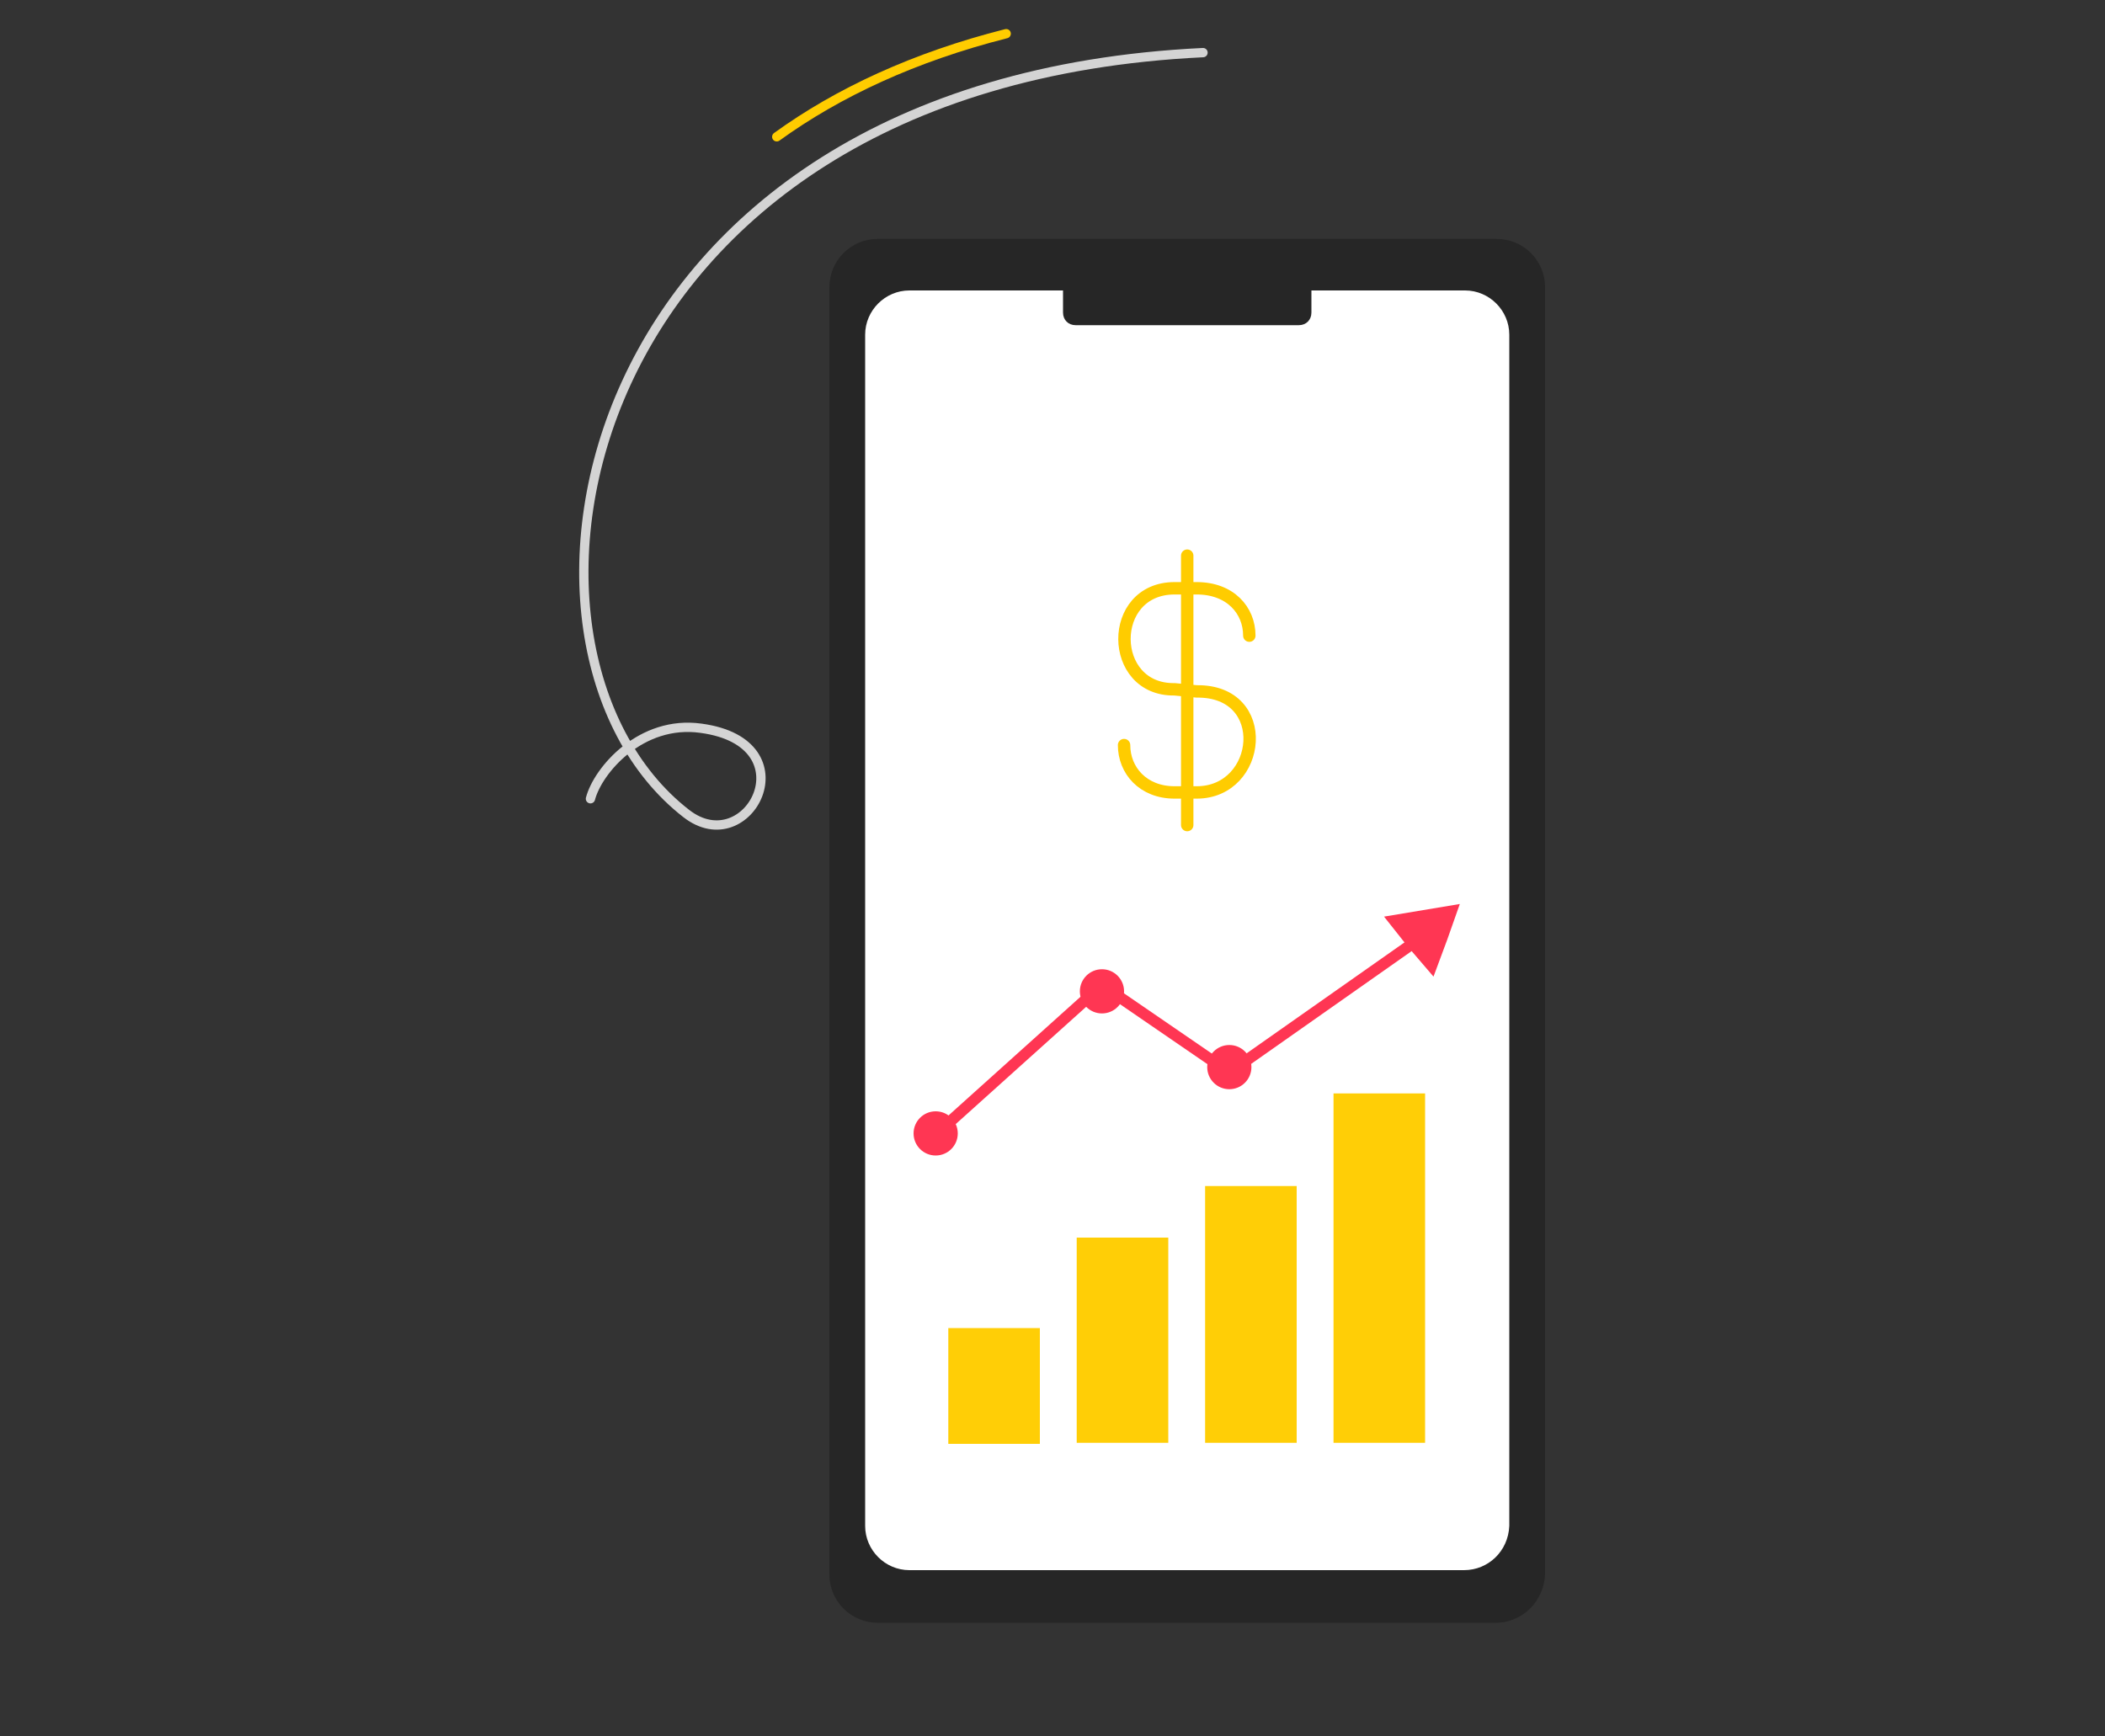
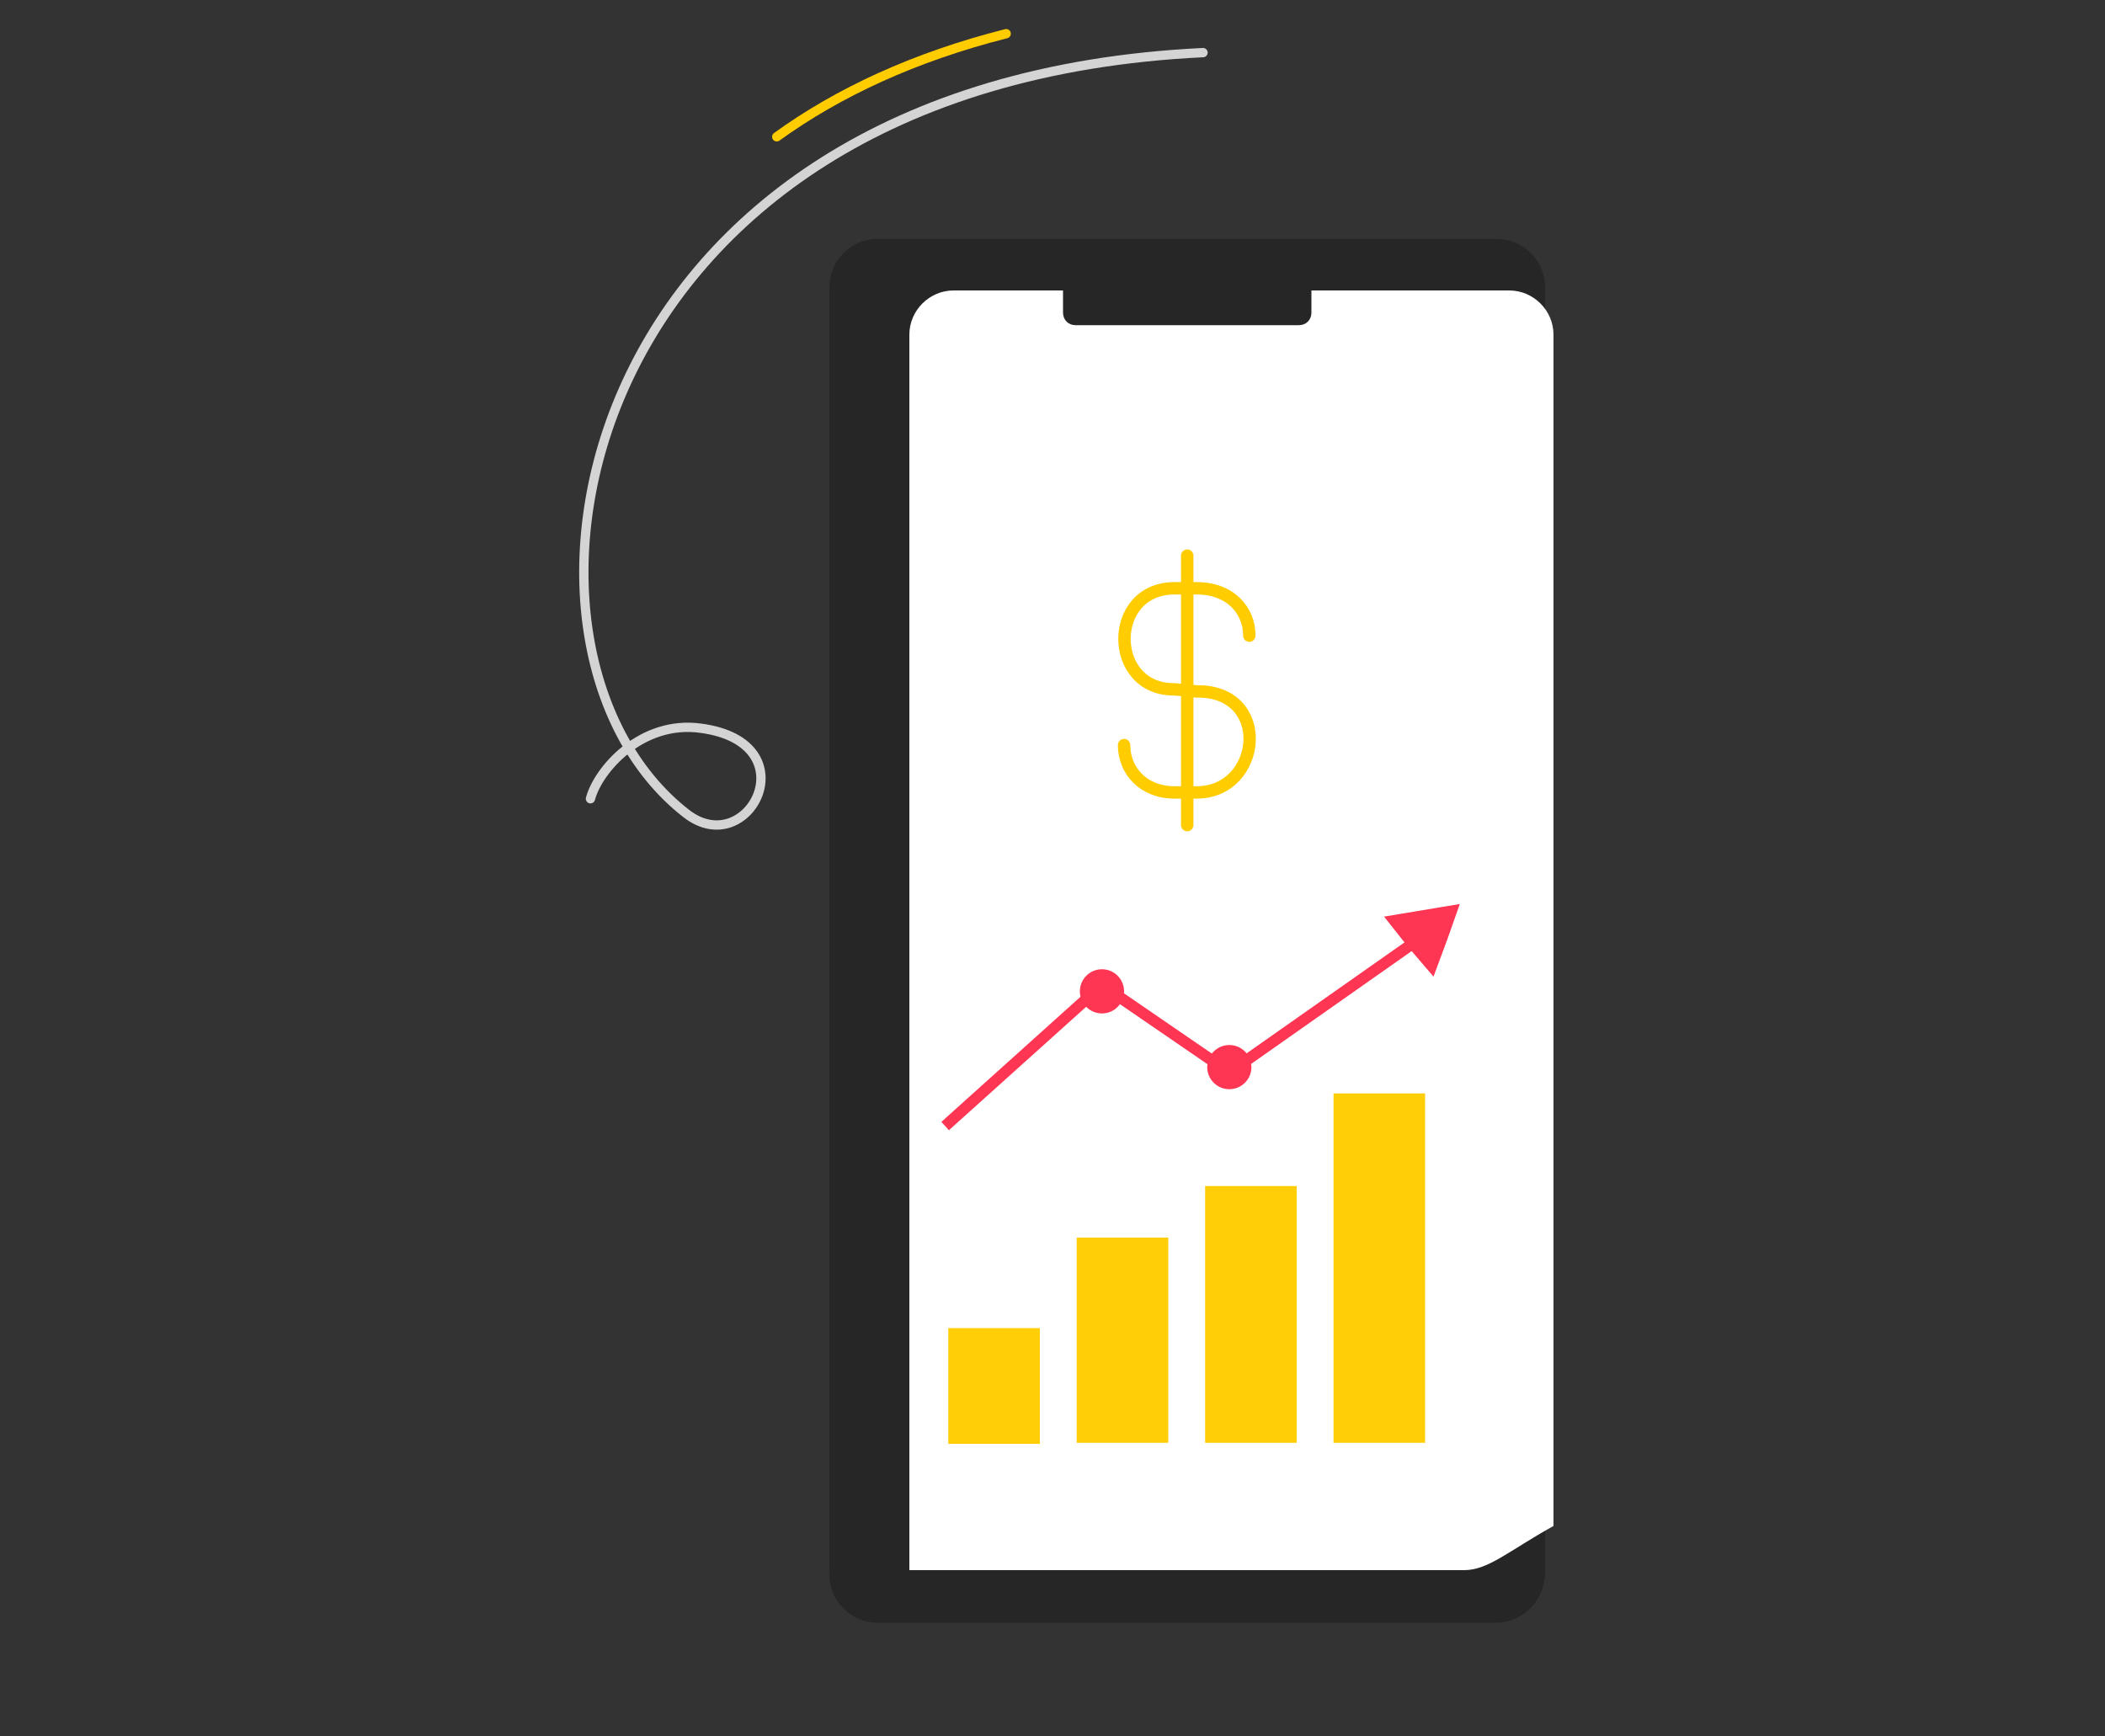
<svg xmlns="http://www.w3.org/2000/svg" version="1.1" x="0px" y="0px" viewBox="0 0 200 165" style="enable-background:new 0 0 200 165;" xml:space="preserve">
  <rect x="0" y="0" width="200" height="165" fill="#333333" stroke="none" />
  <style type="text/css">
	.st0{fill:#262626;}
	.st1{fill:#FFFFFF;}
	.st2{fill:#FFCE06;}
	.st3{fill:#FFFFFF;stroke:#FFFFFF;stroke-width:0.718;stroke-miterlimit:10;}
	.st4{fill:none;stroke:#D4D4D4;stroke-width:0.884;stroke-linecap:round;stroke-miterlimit:10;}
	.st5{fill:none;stroke:#FFCC00;stroke-width:0.884;stroke-linecap:round;stroke-miterlimit:10;}
	.st6{fill:none;stroke:#FFCC00;stroke-width:1.178;stroke-linecap:round;stroke-linejoin:round;}
	.st7{fill-rule:evenodd;clip-rule:evenodd;fill:none;stroke:#FF3653;stroke-width:1.068;stroke-miterlimit:10;}
	.st8{fill-rule:evenodd;clip-rule:evenodd;fill:#FF3653;}
	.st9{fill:#FF3653;}
</style>
  <g id="Layer_1">
</g>
  <g id="Layer_21">
    <g>
      <path class="st0" d="M142.1,154.2H83.4c-2.5,0-4.6-2-4.6-4.6V27.3c0-2.5,2-4.6,4.6-4.6h58.8c2.5,0,4.6,2,4.6,4.6v122.3    C146.7,152.1,144.7,154.2,142.1,154.2z" />
-       <path class="st1" d="M139.1,149.2H86.4c-2.3,0-4.2-1.9-4.2-4.2V31.8c0-2.3,1.9-4.2,4.2-4.2h52.8c2.3,0,4.2,1.9,4.2,4.2v113.2    C143.3,147.4,141.4,149.2,139.1,149.2z" />
+       <path class="st1" d="M139.1,149.2H86.4V31.8c0-2.3,1.9-4.2,4.2-4.2h52.8c2.3,0,4.2,1.9,4.2,4.2v113.2    C143.3,147.4,141.4,149.2,139.1,149.2z" />
      <path class="st0" d="M123.4,30.9h-21.2c-0.7,0-1.2-0.5-1.2-1.2v-2.5c0-0.7,0.5-1.2,1.2-1.2h21.2c0.7,0,1.2,0.5,1.2,1.2v2.5    C124.6,30.4,124.1,30.9,123.4,30.9z" />
      <g>
        <rect x="90.1" y="126.2" class="st2" width="8.7" height="11" />
        <rect x="102.3" y="117.6" class="st2" width="8.7" height="19.5" />
        <rect x="114.5" y="112.7" class="st2" width="8.7" height="24.4" />
        <rect x="126.7" y="103.9" class="st2" width="8.7" height="33.2" />
      </g>
      <polygon class="st3" points="131.1,82.5 135,80.9 138.8,79.3 138.3,83.5 137.7,87.6 134.4,85   " />
      <path class="st4" d="M114.3,5C53.9,7.9,45,61.6,65.2,77.3c5.9,4.6,11.8-6.7,1.4-8.1c-5.7-0.8-9.8,4-10.5,6.7" />
      <path class="st5" d="M95.6,3.2C86.9,5.4,79.6,8.8,73.8,13" />
      <path class="st6" d="M106.8,70.8c0,2.4,1.8,4.5,4.8,4.5h2.1c6.2,0,7.2-9.7,0-9.6l-2.1-0.2c-6.3,0.1-6.4-9.6,0-9.6h2.1    c3.2,0,5,2.1,5,4.5" />
      <line class="st6" x1="112.8" y1="52.8" x2="112.8" y2="78.4" />
      <g>
        <g>
          <polyline class="st7" points="134.3,89.6 116.8,101.9 104.7,93.6 89.8,107     " />
-           <circle class="st8" cx="88.9" cy="107.7" r="2.1" />
          <circle class="st8" cx="104.7" cy="94.2" r="2.1" />
          <circle class="st8" cx="116.8" cy="101.4" r="2.1" />
        </g>
        <polygon class="st9" points="131.5,87.1 135.1,86.5 138.7,85.9 137.5,89.3 136.2,92.8 133.8,90    " />
      </g>
    </g>
  </g>
</svg>